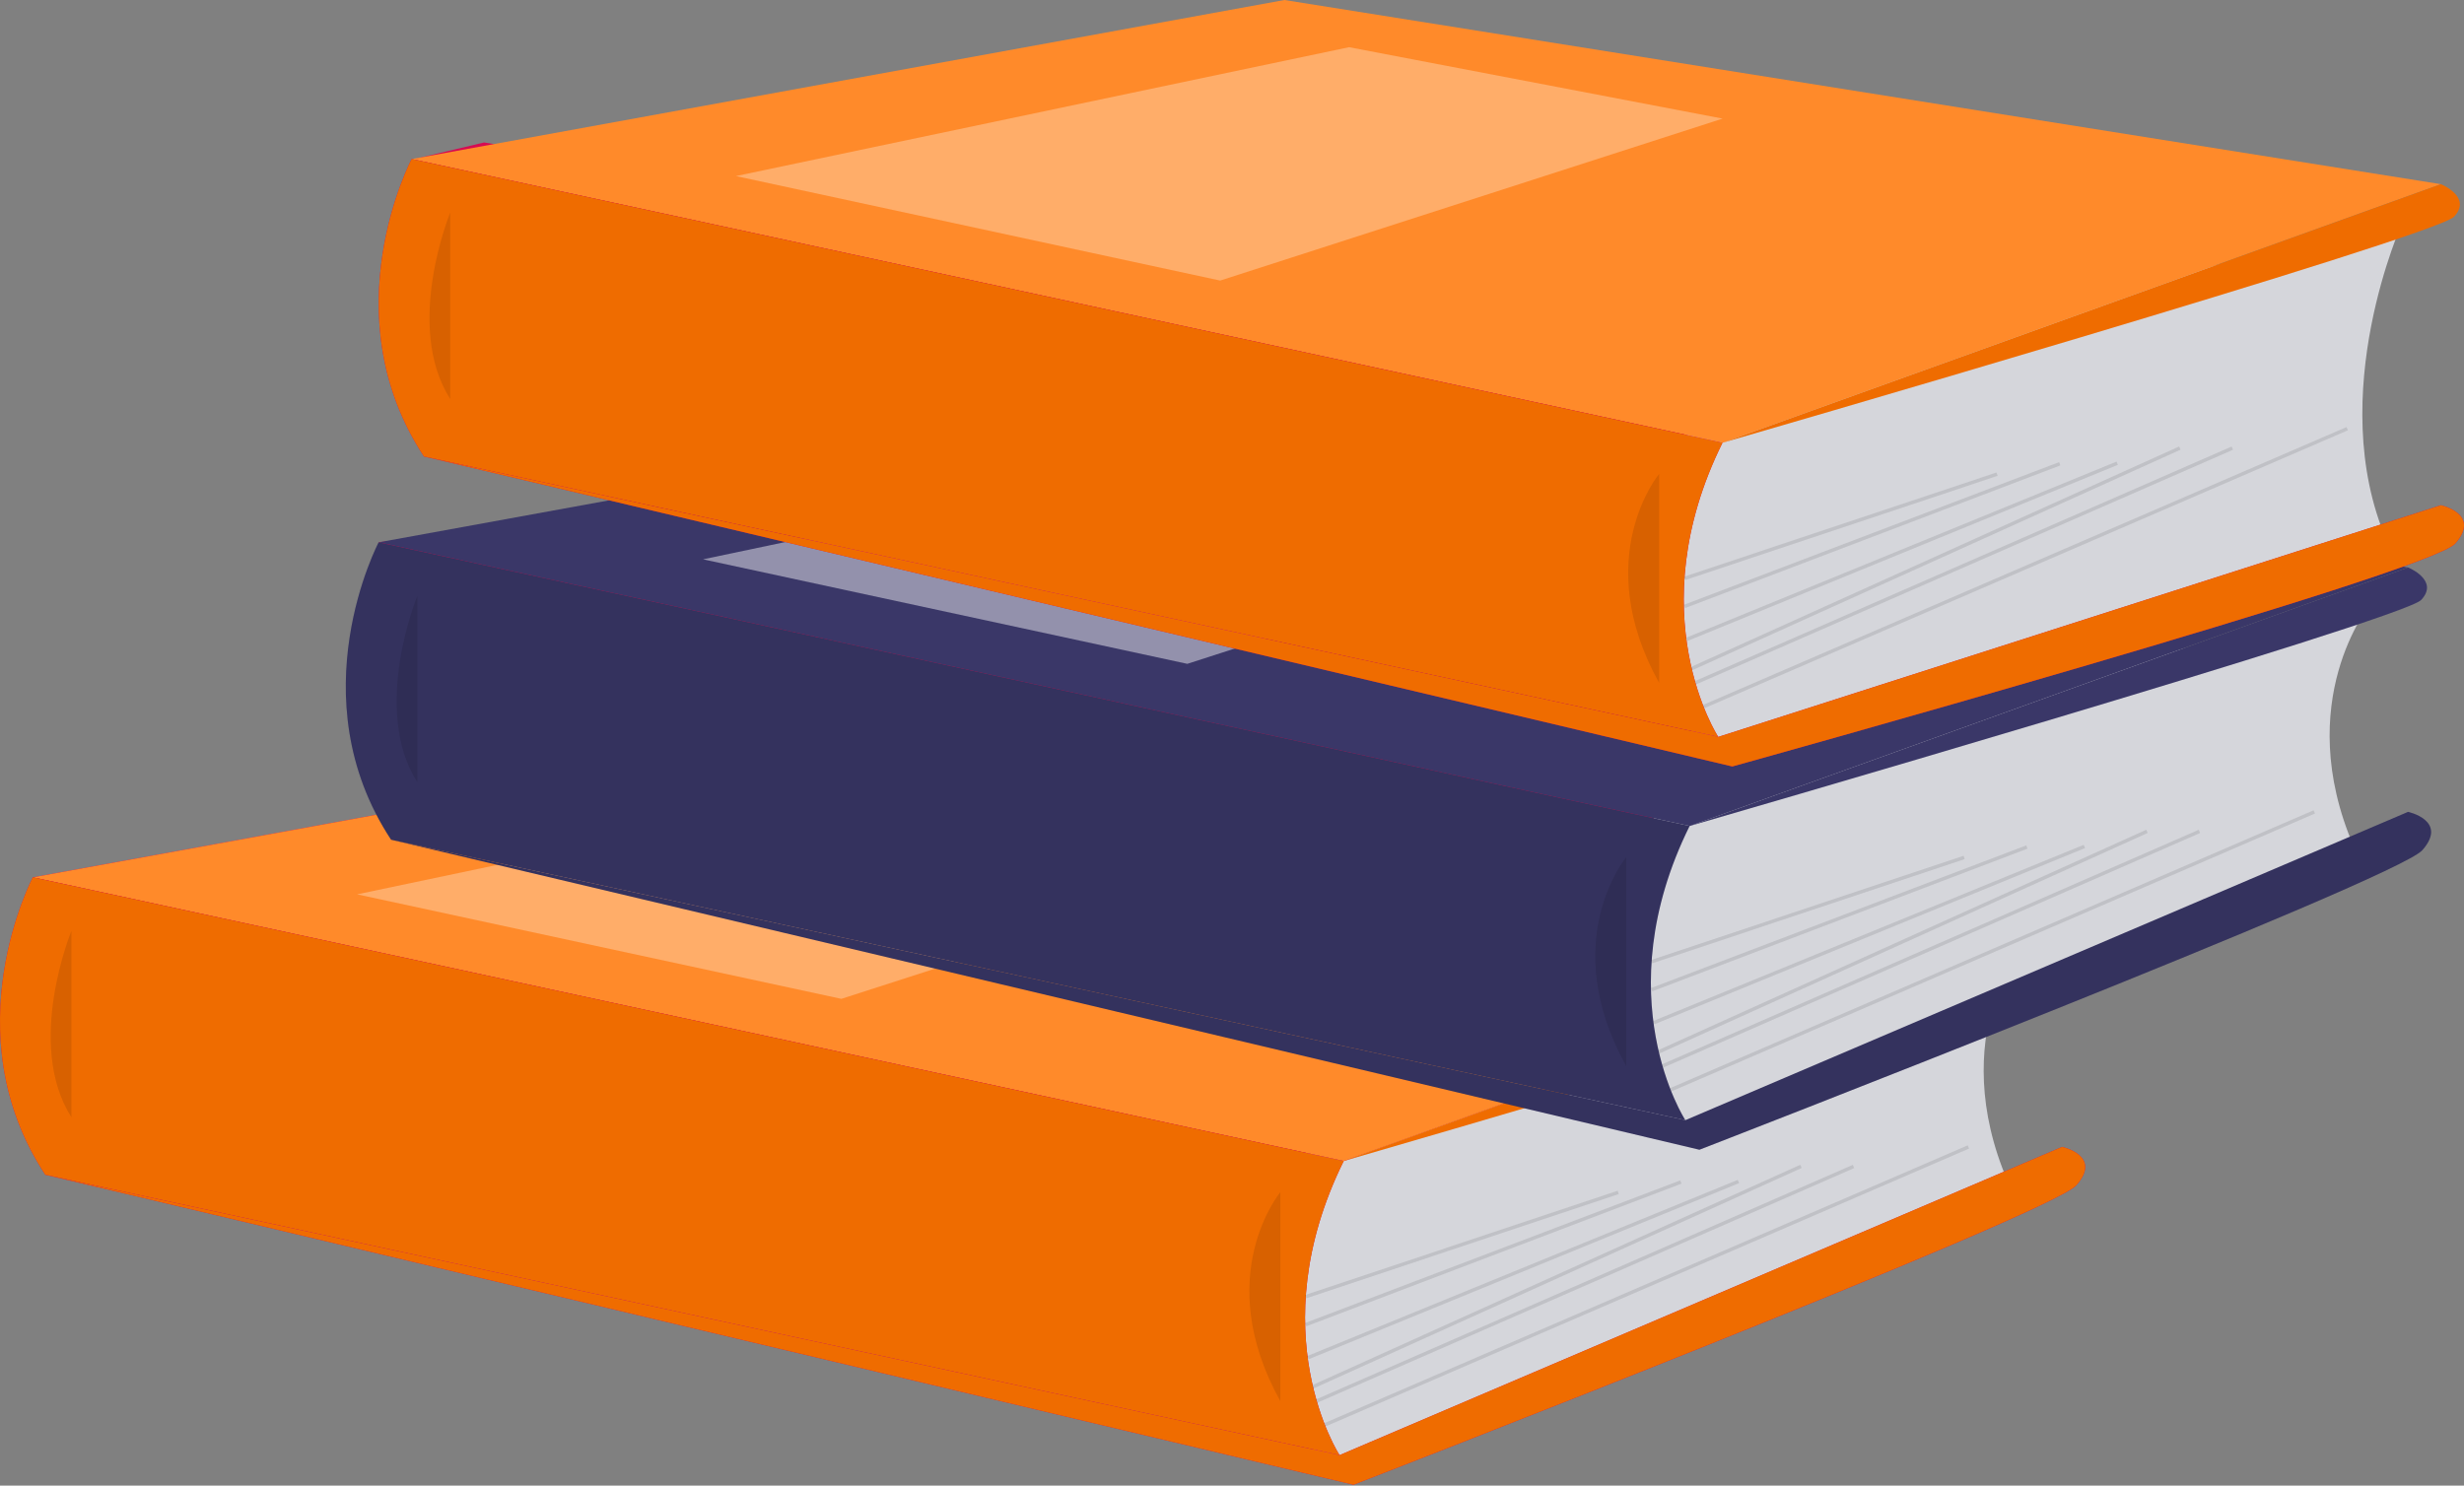
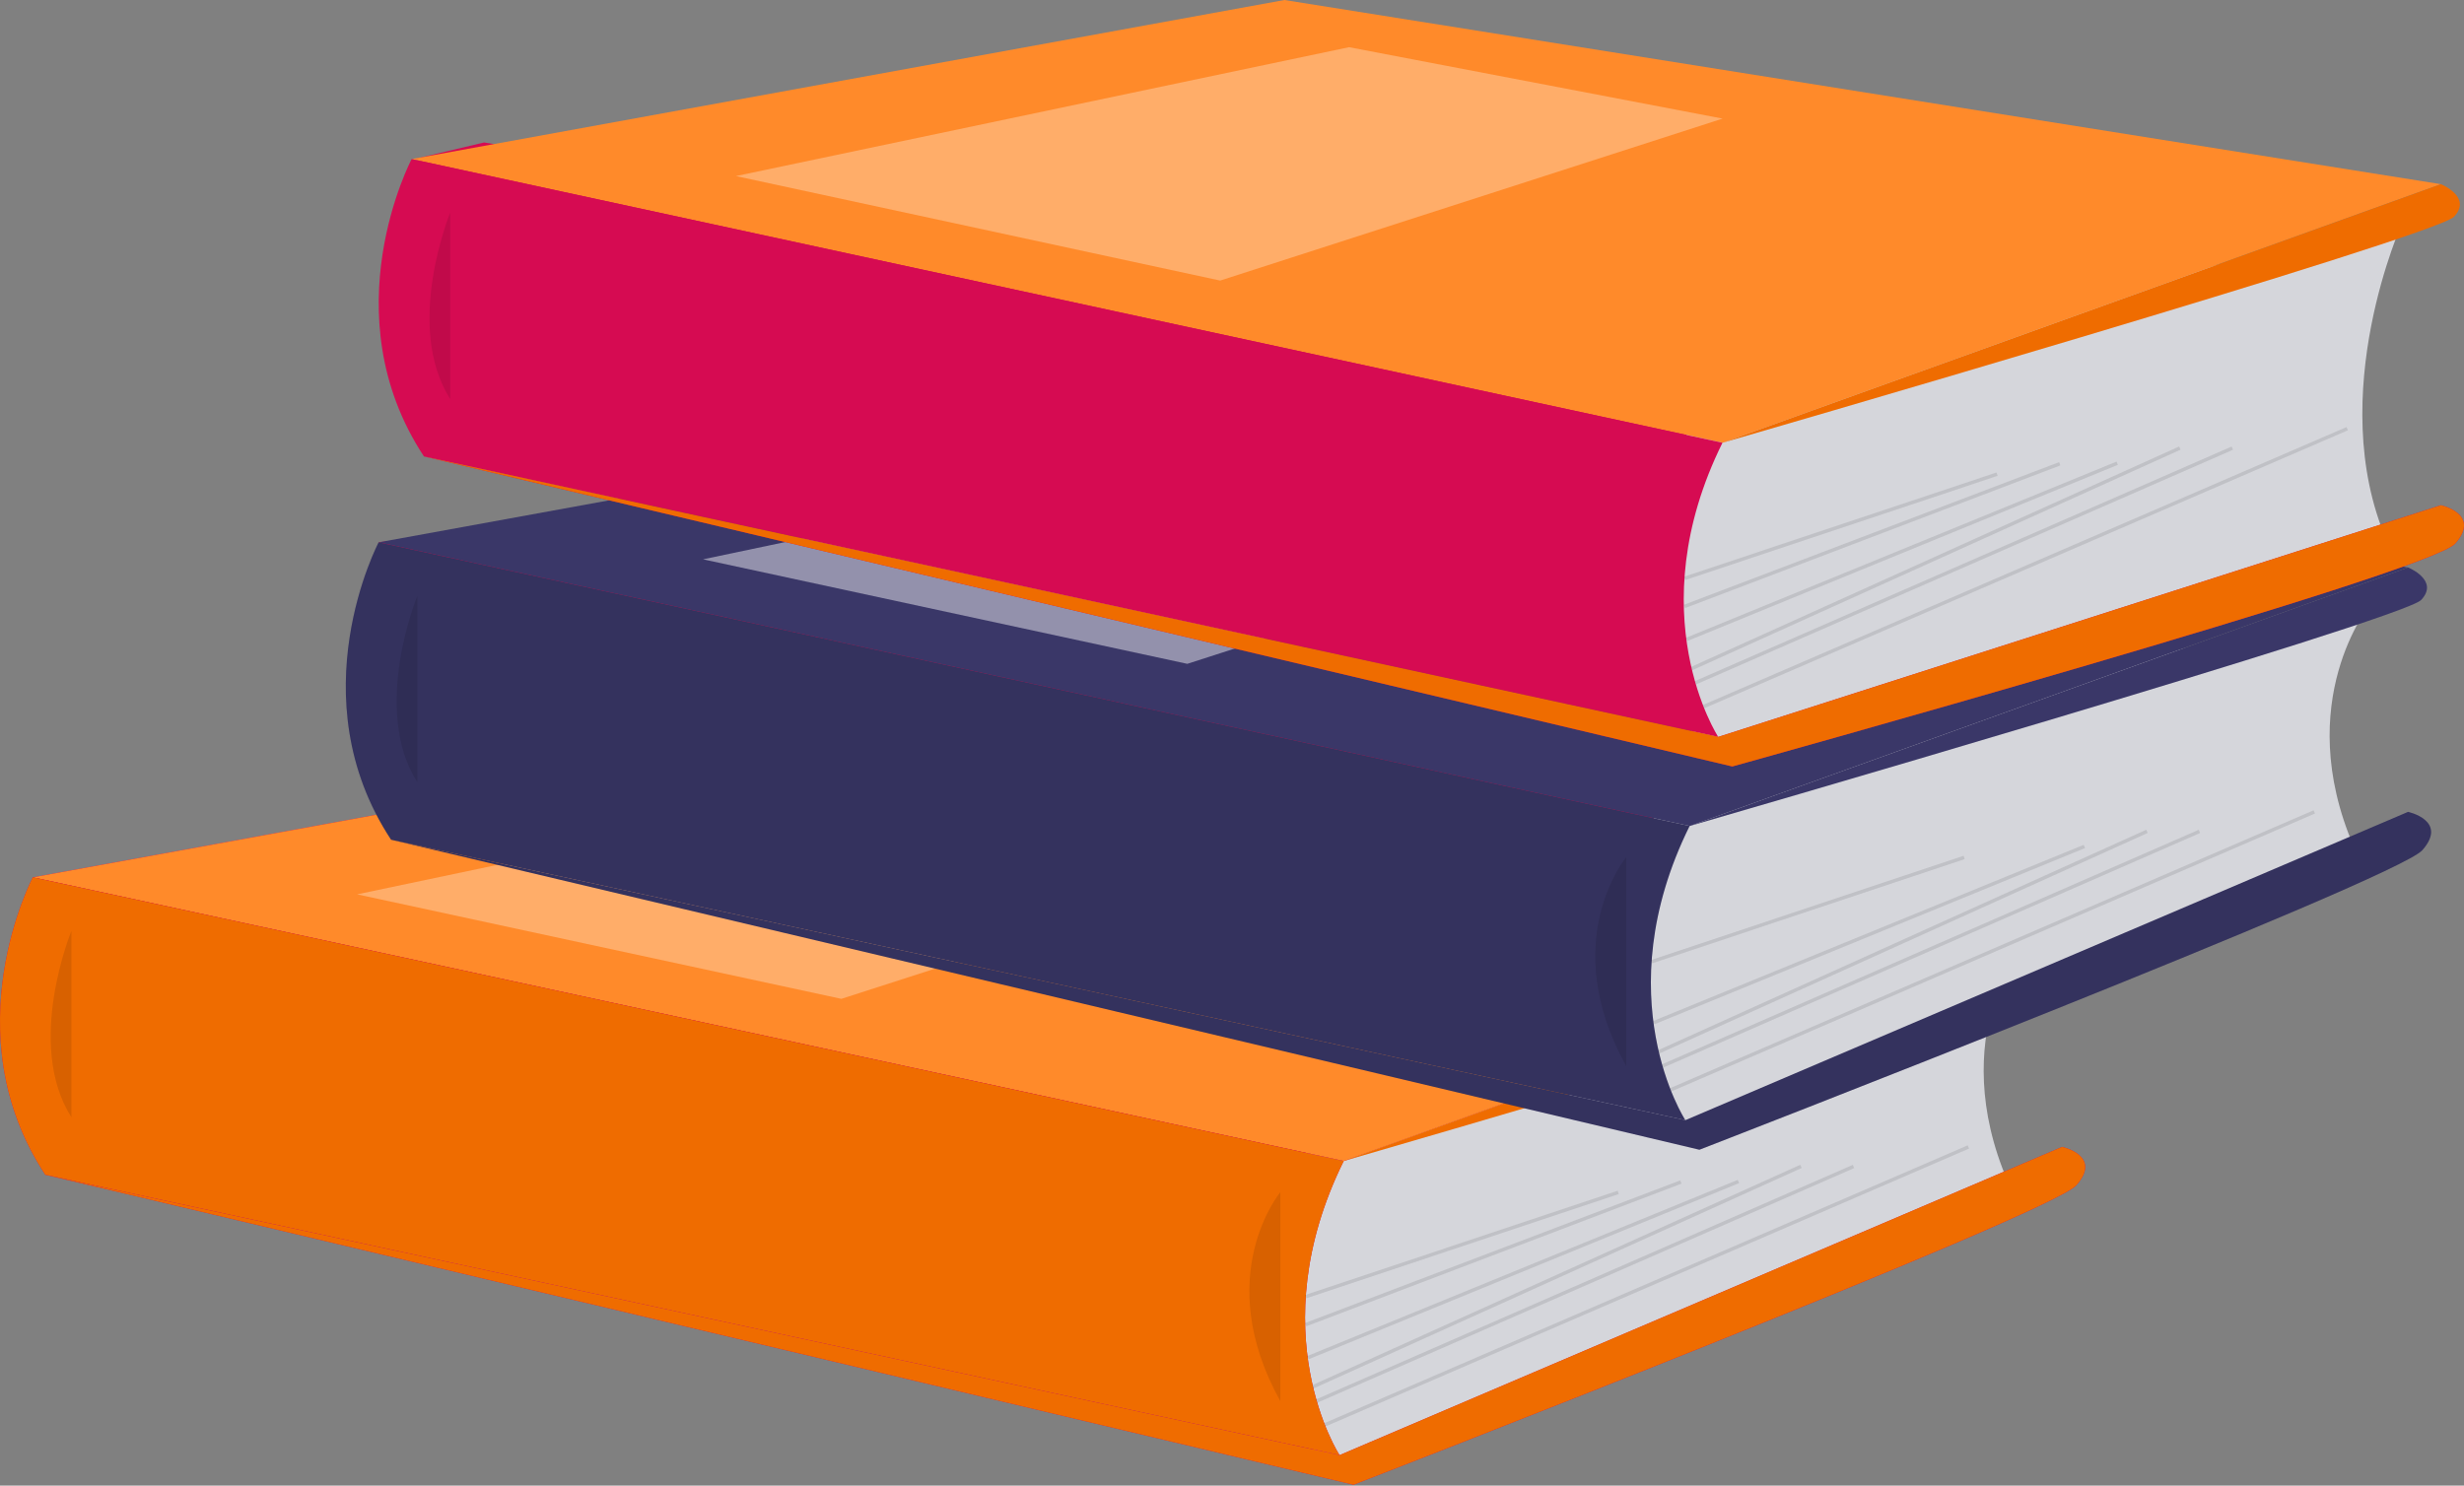
<svg xmlns="http://www.w3.org/2000/svg" xmlns:ns1="http://sodipodi.sourceforge.net/DTD/sodipodi-0.dtd" xmlns:ns2="http://www.inkscape.org/namespaces/inkscape" xmlns:ns3="http://www.serif.com/" width="100%" height="100%" viewBox="0 0 524 316" xml:space="preserve" style="fill-rule:evenodd;clip-rule:evenodd;stroke-linejoin:round;stroke-miterlimit:2;" id="svg2340" ns1:docname="knigi.svg" ns2:version="1.2.2 (732a01da63, 2022-12-09)">
  <rect x="0" y="0" width="524" height="316" fill="#808080" stroke="none" />
  <defs id="defs2344" />
  <g id="Книги-девочки" ns3:id="Книги девочки">
    <path d="M285.778,246.954l-253.593,-1.237l-25.198,-59.101l89.1,-6.468l-15.529,-64.799l176.229,-22.841l-168.753,-58.664l14.906,-3.542l271.352,44.269l-14.944,101.124l-21.36,55.574l-52.21,15.685Z" style="fill:#d60b52;fill-rule:nonzero;" id="path2239" />
    <path d="M430.459,199.863c0,0 -16.796,20.501 -3.46,51.492l-134.101,58.16l-12.87,2.697l-5.927,-25.931l3.964,-32.726l0,-17.885l152.394,-35.807Z" style="fill:#d5d6db;fill-rule:nonzero;" id="path2241" />
    <path d="M6.987,186.616l185.609,-33.837l245.939,39.179l-152.757,54.996l-278.791,-60.338Z" style="fill:#d60b52;fill-rule:nonzero;" id="path2243" />
    <path d="M6.987,186.616l185.609,-33.837l245.939,39.179l-152.757,54.996l-278.791,-60.338Z" style="fill:#ff8a2a;fill-rule:nonzero;fill-opacity:1" id="path2245" />
    <path d="M6.987,186.608c0,0 -17.359,32.889 2.645,63.265l275.242,59.642c0,0 -17.085,-26.198 0.881,-62.561l-278.768,-60.346Z" style="fill:#d60b52;fill-rule:nonzero;" id="path2247" />
    <path d="M6.987,186.608c0,0 -17.359,32.889 2.645,63.265l275.242,59.642c0,0 -17.085,-26.198 0.881,-62.561l-278.768,-60.346Z" style="fill-opacity:1;fill-rule:nonzero;fill:#ef6c00" id="path2249" />
    <path d="M15.189,198.011c0,0 -9.921,24.064 0,39.638" style="fill-opacity:0.1;fill-rule:nonzero;" id="path2251" />
    <path d="M284.874,309.515l153.661,-65.569c0,0 8.594,1.852 3.037,8.15c-5.556,6.297 -153.735,63.717 -153.735,63.717l-278.205,-65.94l275.242,59.642Z" style="fill:#d60b52;fill-rule:nonzero;" id="path2253" />
    <path d="M284.874,309.515l153.661,-65.569c0,0 8.594,1.852 3.037,8.15c-5.556,6.297 -153.735,63.717 -153.735,63.717l-278.205,-65.94l275.242,59.642Z" style="fill-opacity:1;fill-rule:nonzero;fill:#ef6c00" id="path2255" />
    <path d="M272.279,253.578c0,0 -14.818,17.781 0,44.453" style="fill-opacity:0.1;fill-rule:nonzero;" id="path2257" />
    <path d="M344.017,253.277l-66.465,22.174l0.235,0.703l66.465,-22.174l-0.235,-0.703Z" style="fill-opacity:0.1;" id="path2259" />
    <path d="M357.329,251.071l-79.798,30.343l0.264,0.693l79.798,-30.344l-0.264,-0.692Z" style="fill-opacity:0.1;" id="path2261" />
    <path d="M369.555,250.964l-91.578,37.485l0.281,0.686l91.578,-37.485l-0.281,-0.686Z" style="fill-opacity:0.1;" id="path2263" />
    <path d="M382.851,247.754l-103.805,46.891l0.304,0.676l103.805,-46.892l-0.304,-0.675Z" style="fill-opacity:0.1;" id="path2265" />
    <path d="M394.02,247.77l-114.152,49.895l0.296,0.679l114.153,-49.895l-0.297,-0.679Z" style="fill-opacity:0.1;" id="path2267" />
    <path d="M418.451,243.62l-136.862,59.113l0.294,0.68l136.862,-59.113l-0.294,-0.68Z" style="fill-opacity:0.1;" id="path2269" />
    <path d="M75.942,190.231l130.397,-27.413l79.439,15.189l-106.852,34.451l-102.984,-22.227Z" style="fill:#fff;fill-opacity:0.3;fill-rule:nonzero;" id="path2271" />
    <path d="M438.535,191.958c0,0 6.742,2.719 2.785,6.92c-3.956,4.2 -155.565,48.076 -155.565,48.076l152.78,-54.996Z" style="fill:#ef6c00;fill-rule:nonzero;fill-opacity:1" id="path2273" />
    <path d="M504.022,128.604c0,0 -16.788,20.493 -3.452,51.492l-134.102,58.16l-12.869,2.712l-5.927,-25.932l4.023,-32.717l0,-17.908l152.327,-35.807Z" style="fill:#d5d6db;fill-rule:nonzero;" id="path2275" />
    <path d="M80.558,115.349l185.601,-33.829l245.946,39.179l-152.757,54.996l-278.79,-60.346Z" style="fill:#3a3768;fill-rule:nonzero;" id="path2277" />
    <path d="M80.528,115.349c0,0 -17.366,32.889 2.638,63.265l275.241,59.642c0,0 -17.077,-26.22 0.912,-62.568l-278.791,-60.339Z" style="fill:#3a3768;fill-rule:nonzero;" id="path2279" />
    <path d="M80.528,115.349c0,0 -17.366,32.889 2.638,63.265l275.241,59.642c0,0 -17.077,-26.22 0.912,-62.568l-87.04,-18.841l-191.751,-41.498Z" style="fill-opacity:0.1;fill-rule:nonzero;" id="path2281" />
    <path d="M88.752,126.752c0,0 -9.913,24.057 0,39.638" style="fill-opacity:0.1;fill-rule:nonzero;" id="path2283" />
    <path d="M358.437,238.256l153.668,-65.569c0,0 8.587,1.852 3.031,8.15c-5.557,6.298 -153.736,63.717 -153.736,63.717l-278.204,-65.94l275.241,59.642Z" style="fill:#3a3768;fill-rule:nonzero;" id="path2285" />
    <path d="M358.437,238.256l153.668,-65.569c0,0 8.587,1.852 3.031,8.15c-5.557,6.298 -153.736,63.717 -153.736,63.717l-278.204,-65.94l275.241,59.642Z" style="fill-opacity:0.1;fill-rule:nonzero;" id="path2287" />
    <path d="M345.842,182.319c0,0 -14.818,17.781 0,44.453" style="fill-opacity:0.1;fill-rule:nonzero;" id="path2289" />
    <path d="M417.586,182.026l-66.465,22.174l0.234,0.703l66.465,-22.175l-0.234,-0.702Z" style="fill-opacity:0.1;" id="path2291" />
-     <path d="M430.908,179.816l-79.799,30.344l0.264,0.693l79.798,-30.345l-0.263,-0.692Z" style="fill-opacity:0.1;" id="path2293" />
    <path d="M443.123,179.699l-91.579,37.485l0.28,0.686l91.58,-37.485l-0.281,-0.686Z" style="fill-opacity:0.1;" id="path2295" />
    <path d="M456.427,176.491l-103.805,46.891l0.304,0.676l103.806,-46.892l-0.305,-0.675Z" style="fill-opacity:0.1;" id="path2297" />
    <path d="M467.585,176.497l-114.152,49.895l0.296,0.68l114.153,-49.897l-0.297,-0.678Z" style="fill-opacity:0.1;" id="path2299" />
    <path d="M492.022,172.348l-136.862,59.112l0.293,0.68l136.863,-59.112l-0.294,-0.68Z" style="fill-opacity:0.1;" id="path2301" />
    <path d="M149.513,118.972l130.397,-27.413l79.438,15.189l-106.851,34.451l-102.984,-22.227Z" style="fill:#fff;fill-opacity:0.45;fill-rule:nonzero;" id="path2303" />
    <path d="M512.105,120.699c0,0 6.735,2.719 2.786,6.912c-3.949,4.194 -155.543,48.077 -155.543,48.077l152.757,-54.989Z" style="fill:#3a3768;fill-rule:nonzero;" id="path2305" />
    <path d="M510.987,47.084c0,0 -16.796,36.8 -3.46,67.791l-134.102,41.861l-12.84,2.719l-5.927,-25.931l3.964,-32.726l0,-17.907l152.365,-35.807Z" style="fill:#d5d6db;fill-rule:nonzero;" id="path2307" />
    <path d="M87.545,33.837l185.608,-33.837l245.946,39.178l-152.764,54.997l-278.79,-60.338Z" style="fill:#ff8a2a;fill-rule:nonzero;fill-opacity:1" id="path2309" />
    <path d="M87.545,33.829c0,0 -17.389,32.888 2.615,63.265l275.241,59.642c0,0 -17.085,-26.22 0.904,-62.561l-278.76,-60.346Z" style="fill:#d60b52;fill-rule:nonzero;" id="path2311" />
-     <path d="M87.545,33.829c0,0 -17.389,32.888 2.615,63.265l275.241,59.642c0,0 -17.085,-26.22 0.904,-62.561l-278.76,-60.346Z" style="fill-opacity:1;fill-rule:nonzero;fill:#ef6c00" id="path2313" />
    <path d="M95.746,45.231c0,0 -9.92,24.065 0,39.638" style="fill-opacity:0.1;fill-rule:nonzero;" id="path2315" />
    <path d="M365.431,156.736l153.661,-49.27c0,0 8.594,1.853 3.038,8.15c-5.557,6.298 -153.736,47.417 -153.736,47.417l-278.204,-65.939l275.241,59.642Z" style="fill:#d60b52;fill-rule:nonzero;" id="path2317" />
    <path d="M365.431,156.736l153.661,-49.27c0,0 8.594,1.853 3.038,8.15c-5.557,6.298 -153.736,47.417 -153.736,47.417l-278.204,-65.939l275.241,59.642Z" style="fill-opacity:1;fill-rule:nonzero;fill:#ef6c00" id="path2319" />
-     <path d="M352.836,100.798c0,0 -14.818,17.782 0,44.454" style="fill-opacity:0.1;fill-rule:nonzero;" id="path2321" />
    <path d="M437.899,98.298l-79.798,30.344l0.263,0.693l79.798,-30.344l-0.263,-0.693Z" style="fill-opacity:0.1;" id="path2323" />
    <path d="M450.107,98.184l-91.579,37.485l0.281,0.686l91.579,-37.484l-0.281,-0.687Z" style="fill-opacity:0.1;" id="path2325" />
    <path d="M463.421,94.97l-103.805,46.892l0.305,0.675l103.805,-46.892l-0.305,-0.675Z" style="fill-opacity:0.1;" id="path2327" />
    <path d="M474.584,94.982l-114.153,49.896l0.297,0.679l114.153,-49.895l-0.297,-0.68Z" style="fill-opacity:0.1;" id="path2329" />
    <path d="M499.018,90.839l-136.863,59.112l0.295,0.68l136.862,-59.112l-0.294,-0.68Z" style="fill-opacity:0.1;" id="path2331" />
    <path d="M156.499,37.452l130.397,-27.413l79.439,15.188l-106.852,34.452l-102.984,-22.227Z" style="fill:#fff;fill-opacity:0.3;fill-rule:nonzero;" id="path2333" />
    <path d="M424.582,100.504l-66.464,22.174l0.234,0.703l66.464,-22.174l-0.234,-0.703Z" style="fill-opacity:0.1;" id="path2335" />
    <path d="M519.092,39.178c0,0 6.742,2.719 2.786,6.92c-3.957,4.201 -155.543,48.077 -155.543,48.077l152.757,-54.997Z" style="fill:#ef6c00;fill-rule:nonzero;fill-opacity:1" id="path2337" />
  </g>
</svg>